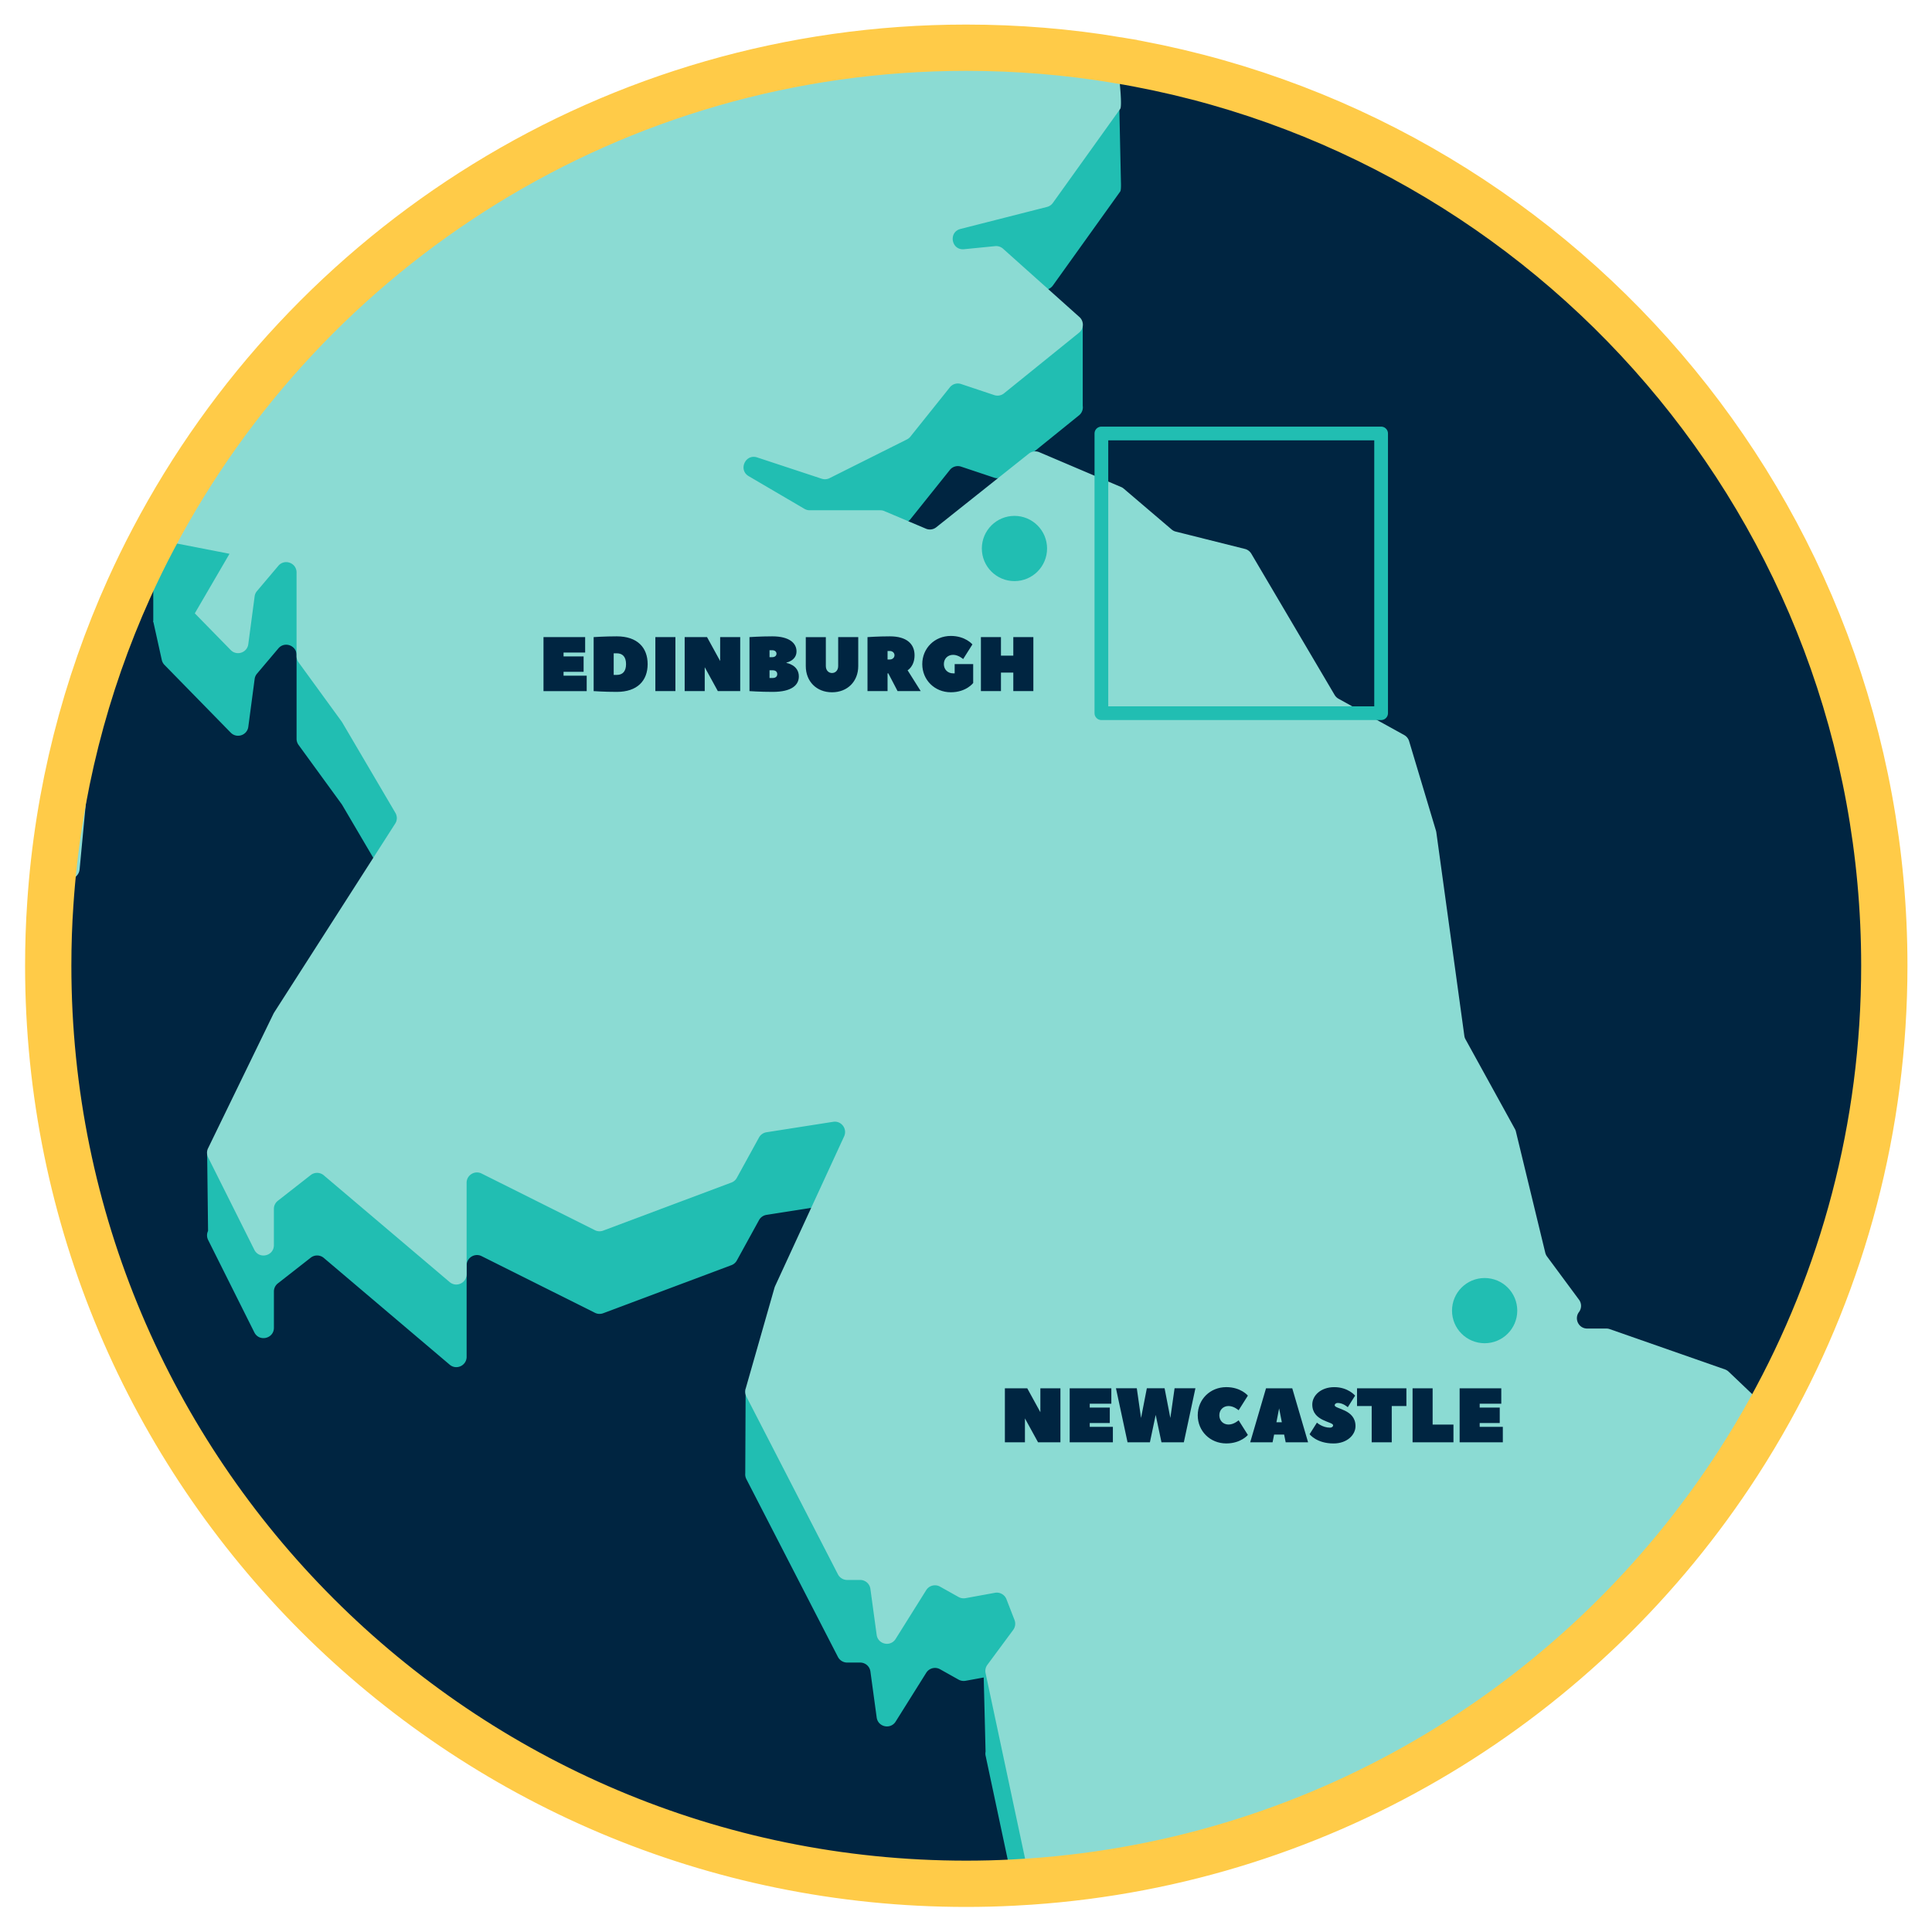
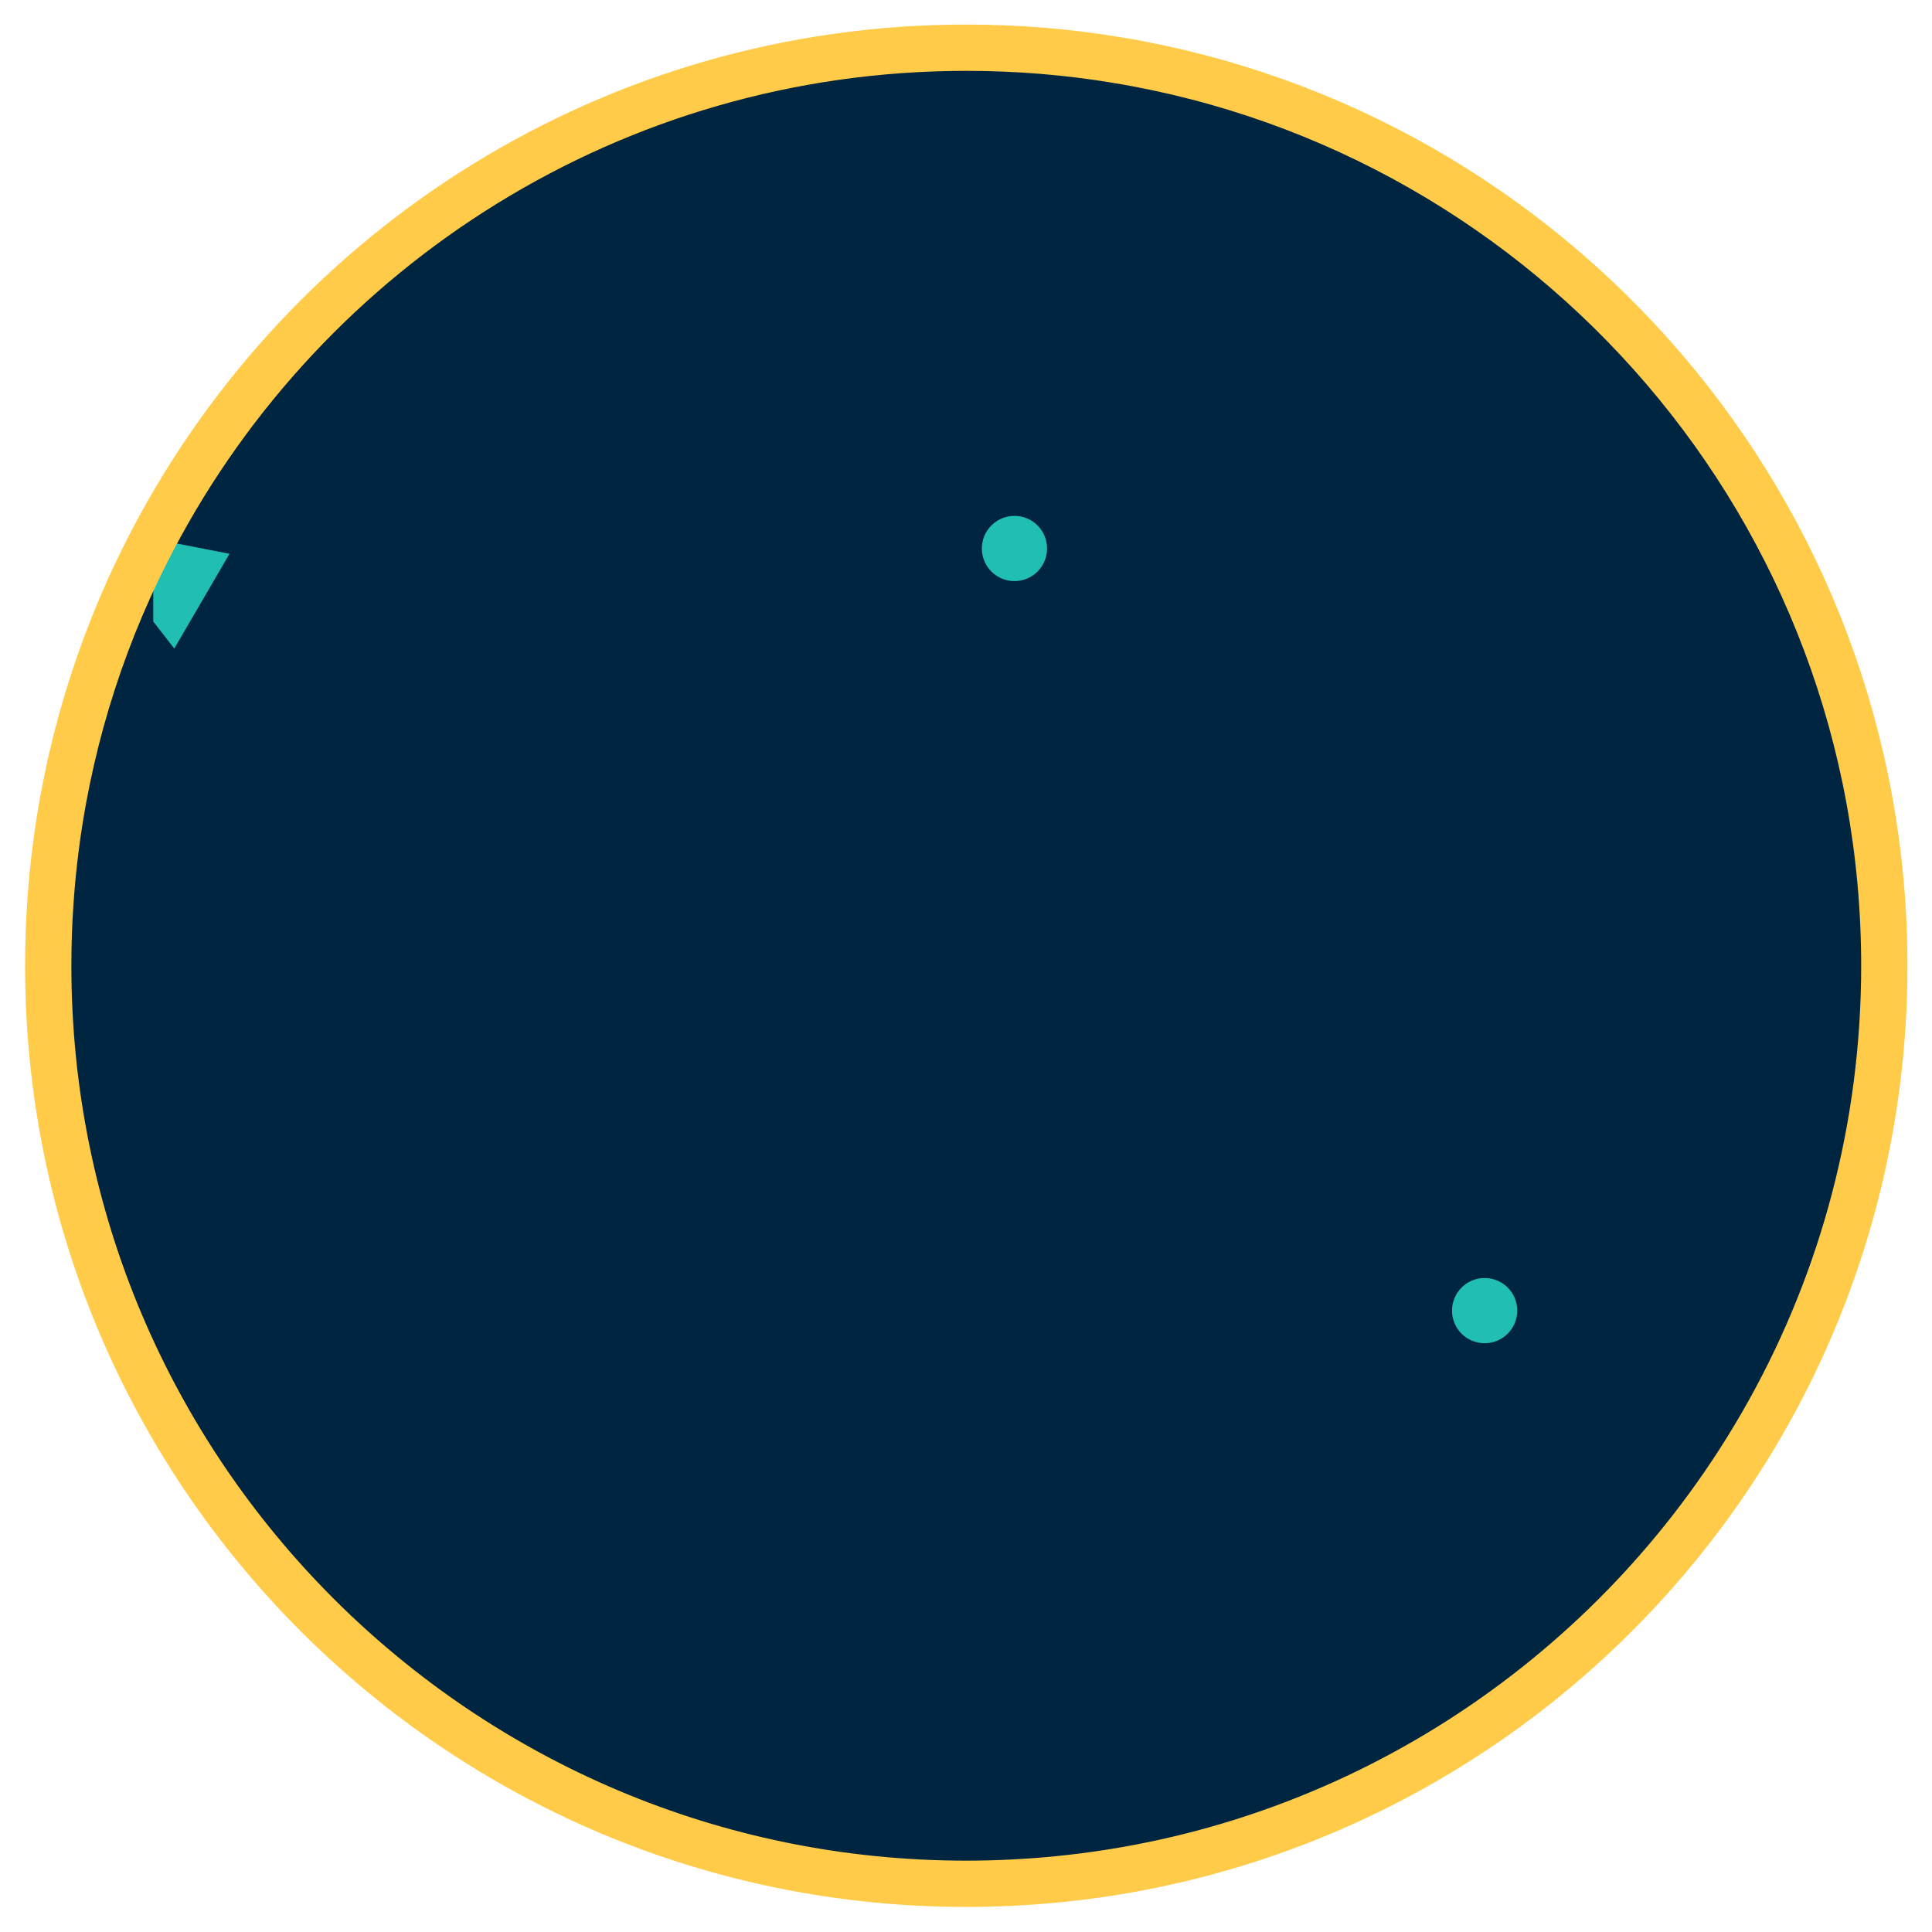
<svg xmlns="http://www.w3.org/2000/svg" width="1127" height="1127">
  <style>.shp1{fill:#8bdbd3}.shp2{fill:#21beb2}.shp3{fill:#002541}</style>
  <path d="M651.68 35.04c-28.64-4.76-58.06-7.21-88.03-7.21-205.88 0-384.62 116.18-474.23 286.55-5.02 9.49-9.72 19.15-14.16 28.96-25.53 56.62-41.54 118.46-45.89 183.5-.84 12.06-1.24 24.23-1.24 36.51 0 295.75 239.77 535.53 535.53 535.53 12.49 0 24.89-.43 37.18-1.3 185.89-12.72 345.71-120.33 431.4-274.73 42.66-76.87 66.94-165.36 66.94-259.5 0-265.81-193.59-486.35-447.5-528.31z" fill="#002541" stroke="#ffcb48" stroke-width="12" />
-   <path class="shp1" d="M75.25 343.34c-25.53 56.62-41.53 118.46-45.89 183.5l15.4-16.01c.95-.98 1.53-2.25 1.67-3.6l7.44-78.66c.06-.55.17-1.1.38-1.59l24.4-63.69c.43-1.12.52-2.31.26-3.46z" />
-   <path class="shp2" d="M595.61 179.31l15.19-15.14 19.42-43.26 23.64-15.14-1.38-64.09-60.71 31.63-40.15 77.88-25.96 59.13 93.69 40.11 12.24-12.18v-49.5zm-21.88 795.1l1.25 49.96 11.49 19.5 29.08-22.35-15.14-41.1zm-452.9-302.33l.6 51.26 16.78 13.59 13.46-49.51zm314.12 138.11l-.22 49.81 15.58 14.57 42.54-32.19zm573.43 38.16c-.6-.58-1.36-1.04-2.16-1.33l-67.15-23.48c-.63-.23-1.3-.35-1.99-.35h-11.19c-3.58 0-6.03-2.91-6.03-6.03 0-1.24.37-2.48 1.21-3.6a5.985 5.985 0 0 0 .03-7.18l-18.63-25.18c-.49-.66-.84-1.39-1.04-2.16l-17.16-70.81c-.12-.52-.32-1.01-.58-1.47l-28.84-52.35c-.35-.63-.58-1.35-.66-2.08l-16.33-118.6c-.06-.32-.11-.61-.2-.93l-15.69-52.32c-.46-1.5-1.5-2.77-2.86-3.52l-38.3-21.17c-.95-.52-1.73-1.3-2.28-2.22l-48.6-82.4c-.84-1.39-2.17-2.4-3.72-2.77l-40.29-10.1c-.9-.2-1.73-.64-2.45-1.24l-27.98-23.85c-.46-.4-.98-.72-1.56-.95l-47.65-20.28a6.043 6.043 0 0 0-6.11.81l-53.99 42.95a5.964 5.964 0 0 1-6.08.84l-24.2-10.24c-.72-.32-1.53-.49-2.34-.49h-41.25c-1.07 0-2.1-.29-3.06-.84l-32.51-19.07c-6.23-3.66-1.93-13.18 4.93-10.93l37.67 12.43c1.5.49 3.15.37 4.59-.35l45.08-22.55c.78-.37 1.47-.95 2.02-1.61l23.02-28.76a5.968 5.968 0 0 1 6.61-1.96l19.35 6.46c1.93.64 4.09.26 5.68-1.04l43.75-35.36c2.89-2.34 2.97-6.72.2-9.17l-44.53-39.83a6.025 6.025 0 0 0-4.62-1.5l-18.11 1.79c-7.41.75-9.32-9.98-2.07-11.83l50.44-12.84a6.02 6.02 0 0 0 3.43-2.34l39.28-54.83c1.07-1.47.12-13.67-1.79-28.5-28.64-4.76-58.06-7.21-88.03-7.21-205.88 0-384.62 116.18-474.23 286.55l4.96 22.38c.23 1.09.78 2.1 1.56 2.91l38.65 39.51c3.52 3.6 9.63 1.56 10.27-3.43l3.69-27.83c.14-1.15.61-2.22 1.36-3.11l12.49-14.77c3.64-4.27 10.61-1.7 10.61 3.9v48.86c0 1.27.41 2.51 1.15 3.55l25.15 34.55c.12.14.2.32.32.49l31.03 52.78c1.15 1.96 1.12 4.38-.12 6.29l-70.58 110.15c-.11.2-.23.4-.35.61L121.39 718c-.84 1.68-.81 3.66.03 5.34l26.94 53.88c2.86 5.71 11.42 3.66 11.42-2.68v-21.17c0-1.85.84-3.58 2.31-4.73l19.18-15a6.026 6.026 0 0 1 7.61.15l73.43 62.27c3.89 3.32 9.89.55 9.89-4.59v-53.33c0-4.47 4.73-7.39 8.74-5.39l66.11 33.05c1.47.75 3.23.84 4.79.26L426.69 738a5.966 5.966 0 0 0 3.14-2.74l12.95-23.56c.9-1.62 2.51-2.74 4.36-3.03l38.88-6.09c4.76-.75 8.4 4.09 6.4 8.48l-40.32 87.48c-.11.29-.23.57-.31.86l-16.85 58.98c-.43 1.47-.26 3.06.43 4.41l53.44 103.78a6.085 6.085 0 0 0 5.37 3.26h7.59c3.03 0 5.57 2.22 5.97 5.22l3.66 26.83c.78 5.57 8.08 7.15 11.08 2.36l17.82-28.44c1.73-2.74 5.25-3.64 8.05-2.08l10.82 6.06c1.21.69 2.65.92 4.04.69l17.22-3.14c2.83-.52 5.65 1.07 6.69 3.75l4.7 12.11c.75 1.93.46 4.1-.75 5.77l-15.11 20.42a6.034 6.034 0 0 0-.98 4.99l15.72 73.81c3.38-.17 6.75-.37 10.13-.6 173.31-11.85 323.96-106.2 413-244.04z" />
-   <path class="shp1" d="M1008.38 800.15c-.6-.58-1.36-1.04-2.16-1.33l-67.15-23.48c-.63-.23-1.3-.35-1.99-.35h-11.19c-3.58 0-6.03-2.91-6.03-6.03 0-1.24.37-2.48 1.21-3.6a5.985 5.985 0 0 0 .03-7.18L902.47 733c-.49-.66-.84-1.39-1.04-2.16l-17.16-70.81c-.12-.52-.32-1.01-.58-1.47l-28.84-52.35c-.35-.63-.58-1.35-.66-2.08l-16.33-118.6c-.06-.32-.11-.61-.2-.92l-15.69-52.32c-.46-1.5-1.5-2.77-2.86-3.52l-38.3-21.17c-.95-.52-1.73-1.3-2.28-2.22l-48.6-82.4c-.84-1.38-2.17-2.39-3.72-2.77l-40.29-10.1c-.9-.2-1.73-.63-2.45-1.24l-27.98-23.85c-.46-.4-.98-.72-1.56-.95l-47.65-20.28a6.043 6.043 0 0 0-6.11.81l-53.99 42.95a5.964 5.964 0 0 1-6.08.84l-24.2-10.24c-.72-.32-1.53-.49-2.34-.49h-41.25c-1.07 0-2.1-.29-3.06-.84l-32.51-19.06c-6.23-3.66-1.93-13.18 4.93-10.93l37.67 12.43c1.5.49 3.15.37 4.59-.35l45.08-22.56c.78-.38 1.47-.95 2.02-1.61l23.02-28.76a5.968 5.968 0 0 1 6.61-1.96l19.35 6.46c1.93.63 4.09.26 5.68-1.04l43.75-35.36c2.89-2.34 2.97-6.72.2-9.17l-44.53-39.83a6.064 6.064 0 0 0-4.62-1.5l-18.11 1.79c-7.41.75-9.32-9.98-2.08-11.82l50.44-12.84a6.02 6.02 0 0 0 3.43-2.34l39.28-54.83c1.07-1.47.12-13.67-1.79-28.5-28.64-4.76-58.06-7.21-88.03-7.21-205.88 0-384.62 116.18-474.23 286.55l4.96 22.38c.23 1.1.78 2.1 1.56 2.91l38.65 39.51c3.52 3.6 9.63 1.56 10.27-3.43l3.69-27.83c.14-1.15.61-2.22 1.36-3.11l12.49-14.77c3.64-4.27 10.61-1.7 10.61 3.89v48.86c0 1.27.41 2.51 1.15 3.55l25.15 34.55c.12.14.2.32.32.49l31.03 52.78c1.15 1.96 1.13 4.38-.12 6.29L159.94 590.6c-.11.2-.23.4-.35.61l-38.21 78.6c-.84 1.67-.81 3.66.03 5.34l26.94 53.88c2.86 5.71 11.42 3.66 11.42-2.68v-21.17c0-1.85.84-3.58 2.31-4.73l19.18-15a6.026 6.026 0 0 1 7.61.15l73.43 62.27c3.89 3.32 9.89.55 9.89-4.59v-53.33c0-4.47 4.73-7.38 8.74-5.39l66.11 33.05c1.47.75 3.23.84 4.79.26l74.85-28.06a5.93 5.93 0 0 0 3.14-2.74l12.95-23.56c.9-1.62 2.51-2.74 4.36-3.03l38.88-6.09c4.76-.75 8.39 4.1 6.4 8.48l-40.32 87.48c-.11.29-.23.58-.31.86l-16.85 58.98c-.43 1.47-.26 3.06.43 4.41l53.44 103.78a6.085 6.085 0 0 0 5.37 3.26h7.59c3.03 0 5.57 2.22 5.97 5.22l3.66 26.82c.78 5.57 8.07 7.15 11.07 2.36l17.82-28.44a6.04 6.04 0 0 1 8.05-2.08l10.82 6.06c1.21.69 2.65.92 4.04.69l17.22-3.14c2.82-.52 5.65 1.07 6.69 3.75l4.7 12.11c.75 1.93.46 4.1-.75 5.77l-15.11 20.42a6.034 6.034 0 0 0-.98 4.99l25.84 121.4c185.89-12.72 345.71-120.33 431.4-274.73z" />
  <path class="shp2" d="M101.67 378.32l32.21-55.28-44.47-8.66v48.2z" />
  <path class="shp3" d="M597.88 827.39v13.95h-11.7v-31.5h13.05l7.65 13.95v-13.95h11.7v31.5h-13.05zm37.8 4.95h13.5v9h-25.2v-31.5h24.3v9h-12.6v2.25h11.7v9h-11.7zm47.02-5.18l2.47-17.33h12.15l-6.75 31.5h-13.05l-3.37-15.98-3.37 15.98h-13.05l-6.75-31.5h12.15l2.48 17.33 3.38-17.33h10.35zm32.63-18c8.55 0 12.6 4.95 12.6 4.95l-5.4 8.55s-2.7-2.48-5.85-2.48c-3.15 0-5.4 2.25-5.4 5.4 0 3.15 2.25 5.4 5.4 5.4 3.15 0 5.85-2.48 5.85-2.48l5.4 8.55s-4.05 4.95-12.6 4.95c-9.45 0-16.65-7.2-16.65-16.42 0-9.23 7.2-16.42 16.65-16.42zm47.7 32.18h-13.05l-.9-4.5h-5.85l-.9 4.5h-13.05l9.23-31.5h15.3c.05.18 9.23 31.5 9.23 31.5zm-15.3-11.7l-1.58-8.1-1.57 8.1zm29.92 1.8c0-2.25-12.15-2.25-12.15-12.15 0-5.18 4.95-10.12 12.83-10.12 8.1 0 12.15 4.95 12.15 4.95l-4.27 6.75s-2.7-2.48-5.85-2.48c-1.12 0-1.8.68-1.8 1.35 0 2.25 12.15 2.25 12.15 12.15 0 5.18-4.95 10.13-12.83 10.13-9.9 0-13.95-5.4-13.95-5.4l4.28-6.75s3.15 2.93 7.65 2.93c1.13 0 1.8-.68 1.8-1.35zm42.75-21.6v10.35h-8.55v21.15h-11.7v-21.15h-8.55v-10.35zm15.3 21.15h12.15v10.35H824v-31.5h11.7zm27.45 1.35h13.5v9h-25.2v-31.5h24.3v9h-12.6v2.25h11.7v9h-11.7z" />
-   <path class="shp3" d="M328.74 394.15h13.5v9h-25.2v-31.5h24.3v9h-12.6v2.25h11.7v9h-11.7zm31.05 9.45c-7.2 0-13.5-.45-13.5-.45v-31.5s6.3-.45 13.5-.45c11.97 0 18 6.52 18 16.2s-6.03 16.2-18 16.2zm0-9.9c3.38 0 5.4-2.03 5.4-6.3s-2.03-6.3-5.4-6.3h-1.8v12.6zm34.2 9.45h-11.7v-31.5h11.7zm17.1-13.95v13.95h-11.7v-31.5h13.05l7.65 13.95v-13.95h11.7v31.5h-13.05zm47.7-2.48s7.2 1.13 7.2 7.88c0 4.95-4.05 9-15.3 9-7.2 0-13.5-.45-13.5-.45v-31.5s6.3-.45 13.27-.45c10.13 0 14.17 4.05 14.17 8.77 0 5.4-5.85 6.53-5.85 6.53zm-9.9-3.37h1.58c1.57 0 2.48-.9 2.48-2.02s-.9-2.03-2.48-2.03h-1.58zm4.5 9.9c0-1.35-.9-2.25-2.7-2.25h-1.8v4.5h1.8c1.8 0 2.7-.9 2.7-2.25zm35.55-4.73v-16.87h11.7v16.88c0 9-6.3 15.3-15.3 15.3s-15.3-6.3-15.3-15.3v-16.87h11.7v16.88c0 2.48 1.58 4.05 3.6 4.05s3.6-1.57 3.6-4.05zm34.65 14.63l-5.4-10.35h-.45v10.35h-11.7v-31.5s6.3-.45 13.05-.45c9.9 0 14.4 4.5 14.4 11.02 0 6.53-4.05 8.78-4.05 8.78l7.65 12.15zm-4.5-18.45c1.57 0 2.7-1.12 2.7-2.48 0-1.35-1.12-2.47-2.7-2.47h-1.35v4.95zm37.8 8.1v-5.4h10.8v11.02s-4.05 5.4-13.05 5.4c-9.45 0-16.65-7.2-16.65-16.43s7.2-16.43 16.65-16.43c8.55 0 12.6 4.95 12.6 4.95l-5.4 8.55s-2.7-2.47-5.85-2.47c-3.15 0-5.4 2.25-5.4 5.4 0 3.15 2.25 5.4 5.4 5.4h.9zm27-10.35h7.2v-10.8h11.7v31.5h-11.7v-10.8h-7.2v10.8h-11.7v-31.5h11.7z" />
  <path d="M651.68 35.04c-28.64-4.76-58.06-7.21-88.03-7.21-205.88 0-384.62 116.18-474.23 286.55-5.02 9.49-9.72 19.15-14.16 28.96-25.53 56.62-41.54 118.46-45.89 183.5-.84 12.06-1.24 24.23-1.24 36.51 0 295.75 239.77 535.53 535.53 535.53 9.06 0 18.09-.23 27.06-.69 3.37-.17 6.75-.37 10.12-.6 173.31-11.85 323.96-106.2 413-244.04 6.46-10.01 12.6-20.25 18.4-30.69 42.66-76.87 66.94-165.36 66.94-259.5 0-265.81-193.59-486.35-447.5-528.31z" fill="none" stroke="#ffcb48" stroke-width="27" />
  <path class="shp2" d="M591.77 300.93c-10.51 0-19.03 8.52-19.03 19.02 0 10.51 8.52 19.03 19.03 19.03 10.51 0 19.02-8.52 19.02-19.03 0-10.51-8.52-19.02-19.02-19.02zm274.27 444.58c-10.51 0-19.03 8.52-19.03 19.02 0 10.51 8.52 19.02 19.03 19.02 10.51 0 19.03-8.52 19.03-19.02 0-10.51-8.52-19.02-19.03-19.02z" />
-   <path d="M805.65 252.86H642.48v163.17h163.17z" fill="none" stroke="#21beb2" stroke-linecap="round" stroke-linejoin="round" stroke-width="8" />
</svg>